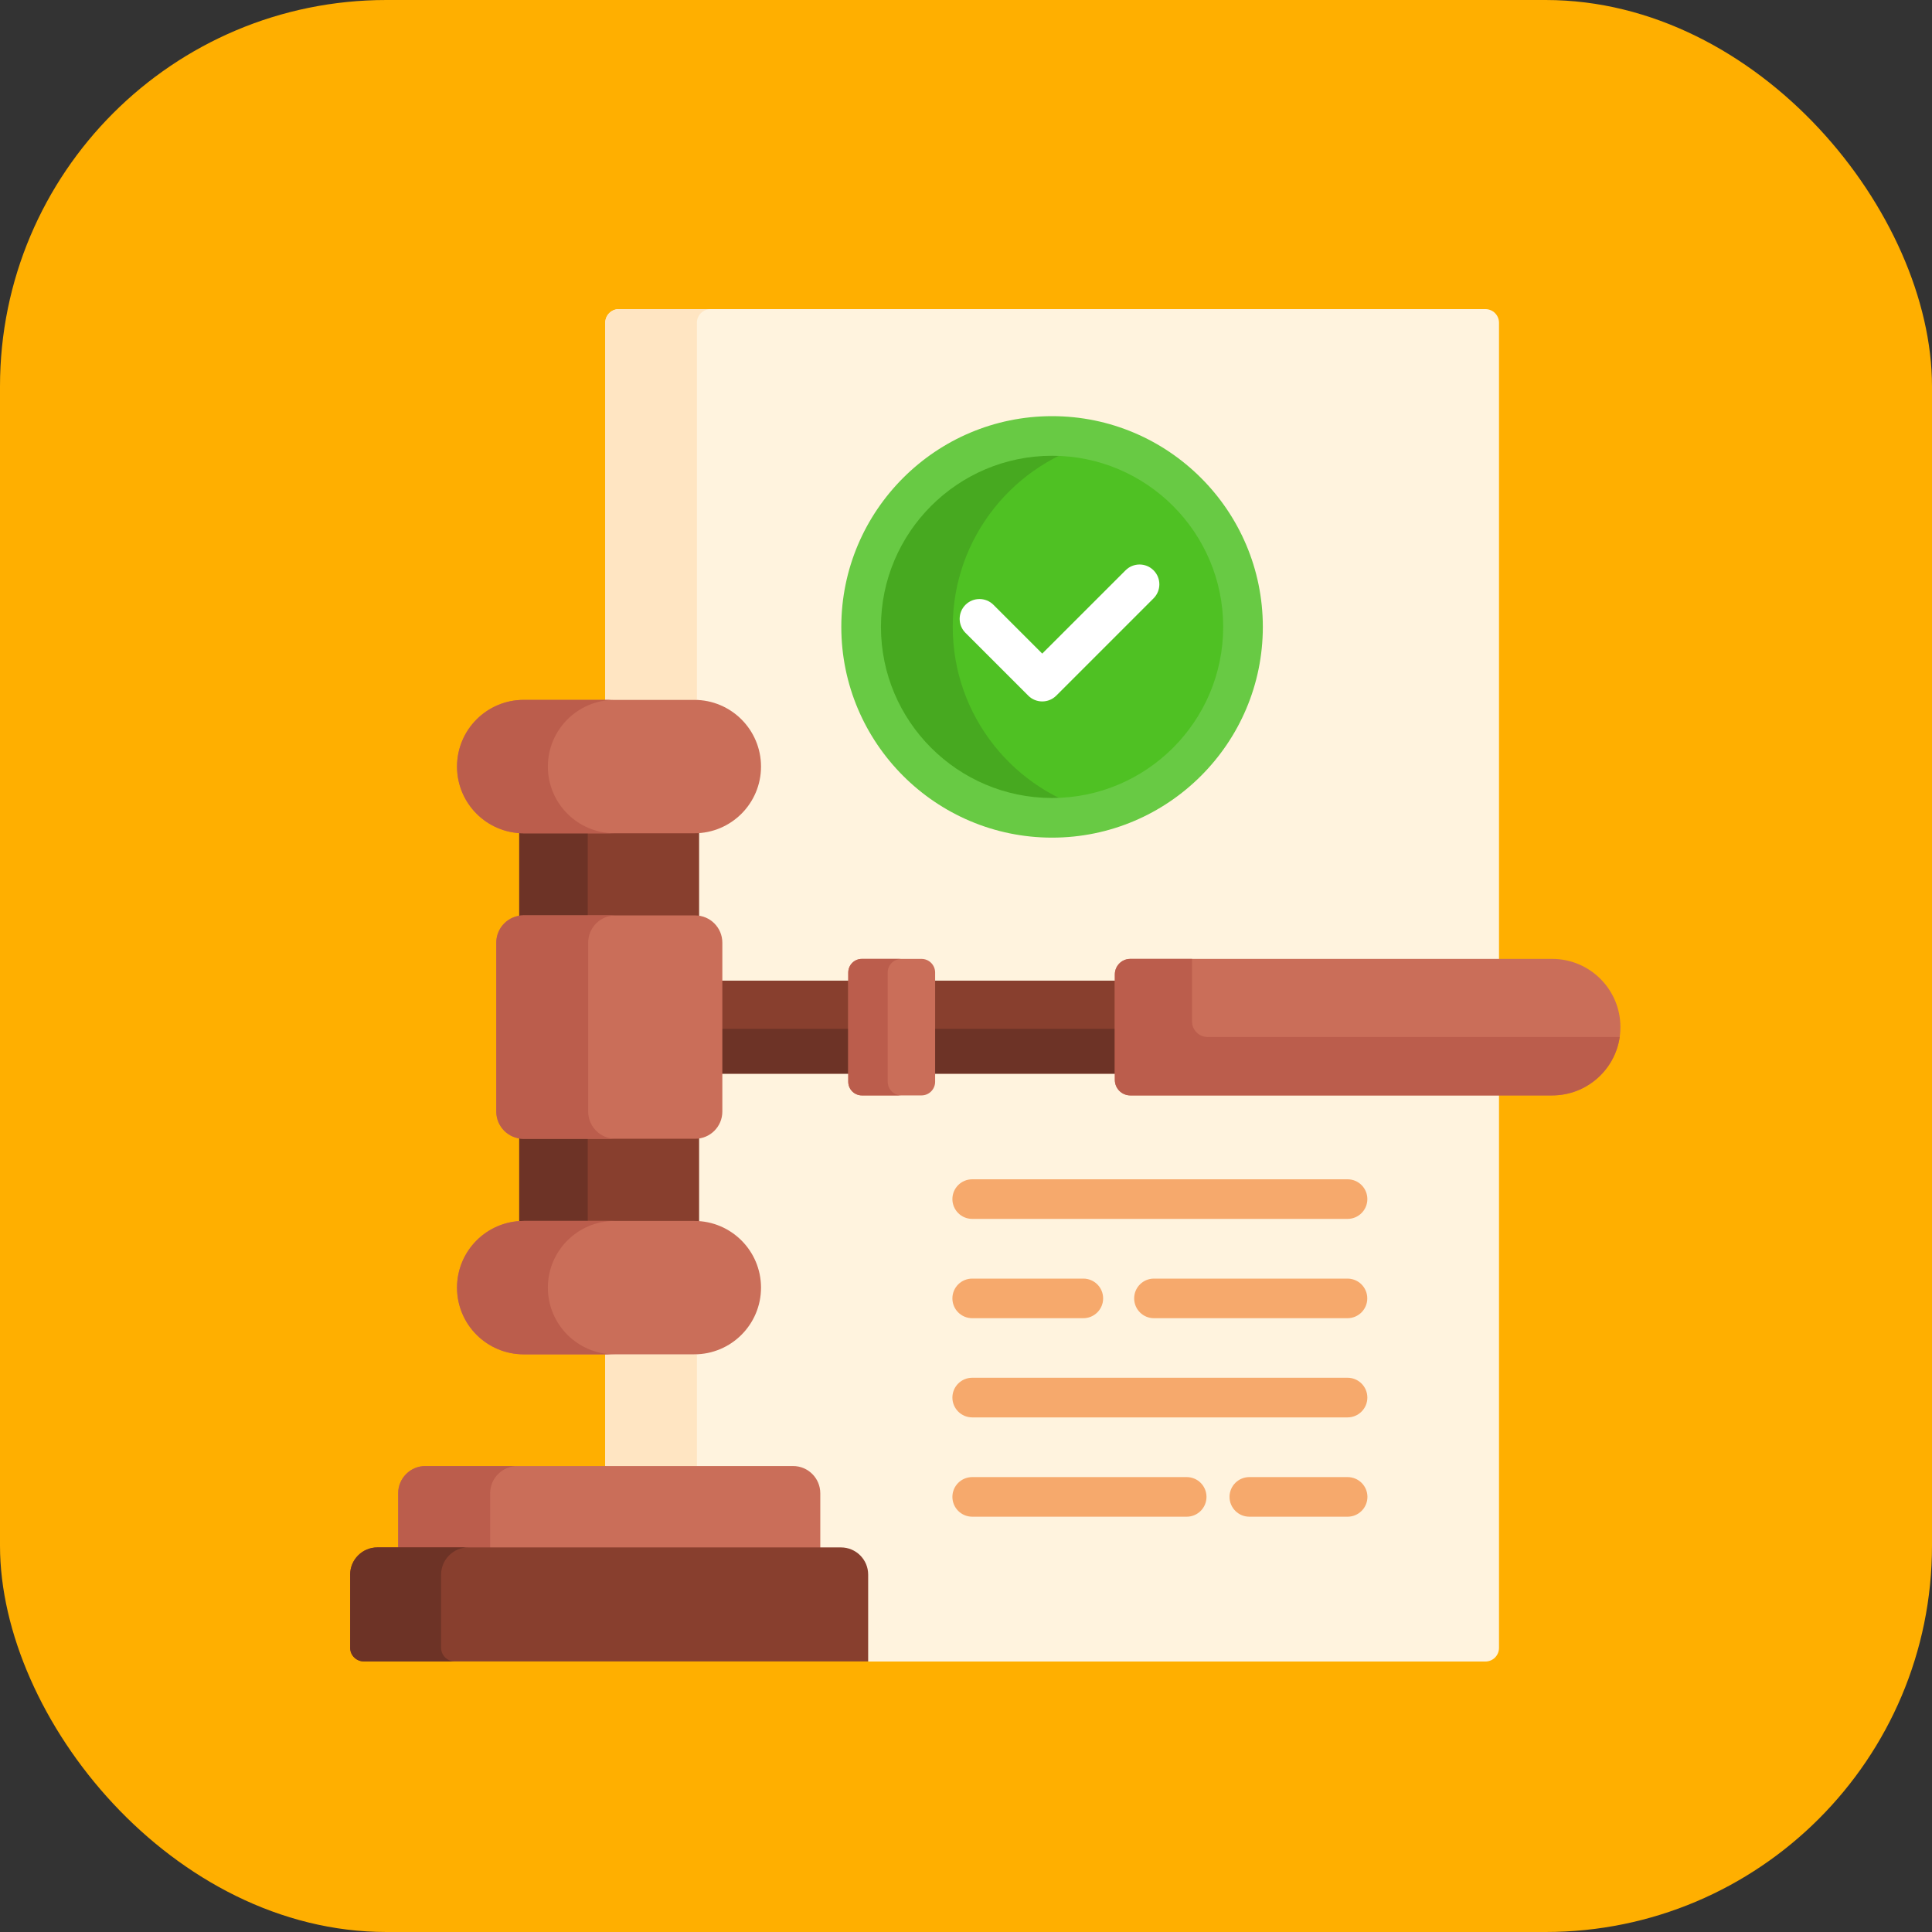
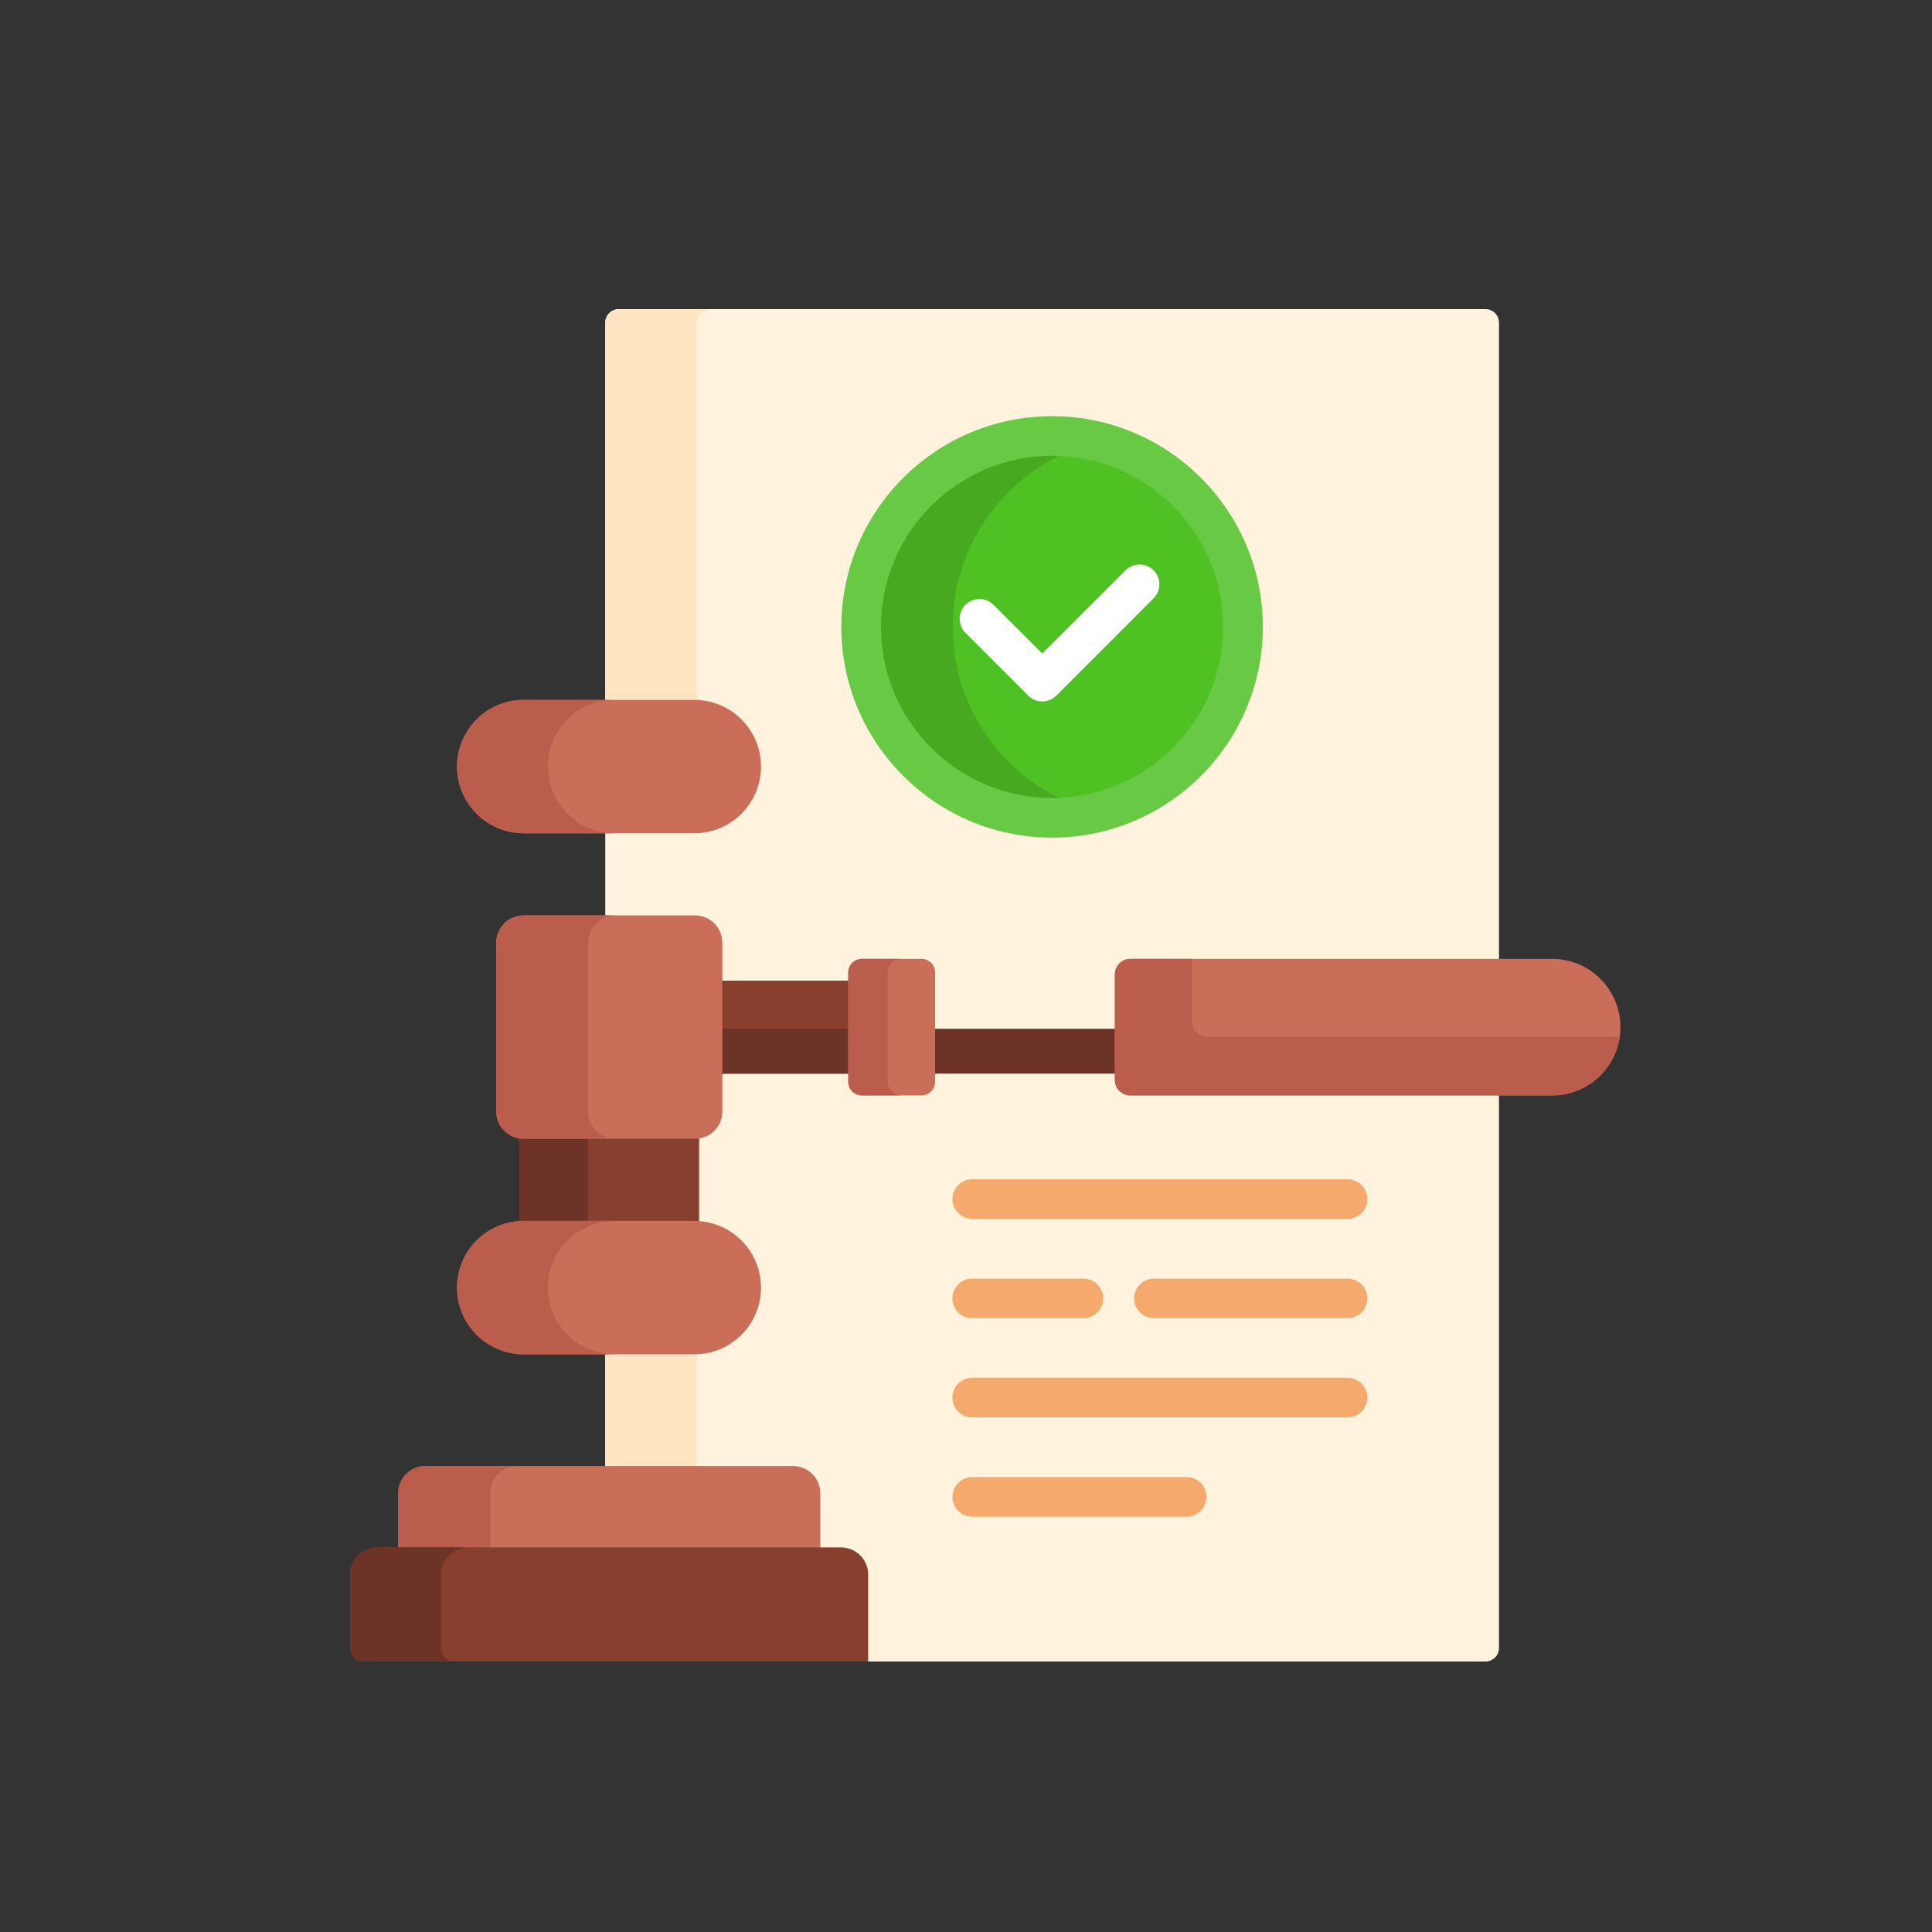
<svg xmlns="http://www.w3.org/2000/svg" width="50" height="50" viewBox="0 0 50 50" fill="none">
  <rect x="0" y="0" width="50" height="50" fill="#333333" stroke="none" />
-   <rect width="50" height="50" rx="10" fill="#FFAF00" />
  <path d="M38.443 8H16.016C15.822 8 15.664 8.158 15.664 8.352V37.943L15.758 38.011H20.524C20.875 38.011 21.16 38.296 21.16 38.647V40.118H21.765C22.116 40.118 22.401 40.403 22.401 40.754V42.932L22.469 43H38.443C38.637 43 38.794 42.842 38.794 42.648V8.352C38.794 8.158 38.637 8 38.443 8Z" fill="#FFF3DE" />
  <path d="M17.973 18.115C17.994 18.115 18.015 18.116 18.036 18.116V8.352C18.036 8.158 18.194 8 18.388 8H16.016C15.822 8 15.664 8.158 15.664 8.352V18.115H17.973Z" fill="#FFE5C2" />
  <path d="M17.973 35.052H15.664V37.942H18.036V35.051C18.015 35.051 17.994 35.052 17.973 35.052Z" fill="#FFE5C2" />
  <path d="M18.625 25.379H22.021V27.787H18.625V25.379Z" fill="#883F2E" />
-   <path d="M24.133 25.379H28.925V27.787H24.133V25.379Z" fill="#883F2E" />
  <path d="M18.625 26.625H22.021V27.786H18.625V26.625Z" fill="#6D3326" />
  <path d="M24.133 26.625H28.925V27.786H24.133V26.625Z" fill="#6D3326" />
  <path d="M41.936 26.582C41.936 27.558 41.146 28.349 40.17 28.349H29.253C29.031 28.349 28.852 28.169 28.852 27.947V25.218C28.852 24.996 29.031 24.816 29.253 24.816H40.17C41.146 24.816 41.936 25.607 41.936 26.582Z" fill="#CA6E59" />
  <path d="M31.252 26.837C31.03 26.837 30.85 26.657 30.85 26.435V24.816H29.253C29.031 24.816 28.852 24.996 28.852 25.218V27.947C28.852 28.169 29.031 28.349 29.253 28.349H40.17C41.059 28.349 41.795 27.692 41.918 26.837H31.252Z" fill="#BB5D4C" />
  <path d="M24.201 25.169V27.996C24.201 28.191 24.043 28.349 23.849 28.349H22.305C22.111 28.349 21.953 28.191 21.953 27.996V25.169C21.953 24.974 22.111 24.816 22.305 24.816H23.849C24.043 24.816 24.201 24.974 24.201 25.169Z" fill="#CA6E59" />
  <path d="M22.974 27.996V25.169C22.974 24.974 23.132 24.816 23.326 24.816H22.305C22.111 24.816 21.953 24.974 21.953 25.169V27.996C21.953 28.191 22.111 28.349 22.305 28.349H23.326C23.132 28.349 22.974 28.191 22.974 27.996Z" fill="#BB5D4C" />
  <path d="M17.986 29.404H13.545C13.508 29.404 13.472 29.401 13.438 29.395V31.673C13.477 31.67 13.517 31.668 13.558 31.668H17.973C18.014 31.668 18.054 31.67 18.093 31.673V29.395C18.058 29.401 18.023 29.404 17.986 29.404Z" fill="#883F2E" />
  <path d="M13.545 29.404C13.508 29.404 13.472 29.401 13.438 29.395V31.673C13.477 31.67 13.517 31.668 13.558 31.668H15.211V29.404H13.545Z" fill="#6D3326" />
-   <path d="M13.545 23.761H17.986C18.023 23.761 18.059 23.765 18.093 23.771V21.492C18.054 21.495 18.014 21.497 17.973 21.497H13.558C13.517 21.497 13.477 21.495 13.438 21.492V23.771C13.472 23.765 13.508 23.761 13.545 23.761Z" fill="#883F2E" />
-   <path d="M13.545 23.761H15.211V21.497H13.558C13.517 21.497 13.477 21.495 13.438 21.492V23.771C13.472 23.765 13.508 23.761 13.545 23.761Z" fill="#6D3326" />
  <path d="M18.694 24.396V28.767C18.694 29.156 18.379 29.471 17.99 29.471H13.548C13.159 29.471 12.844 29.156 12.844 28.767V24.396C12.844 24.007 13.159 23.691 13.548 23.691H17.99C18.378 23.691 18.694 24.007 18.694 24.396Z" fill="#CA6E59" />
  <path d="M15.222 28.767V24.396C15.222 24.007 15.538 23.691 15.927 23.691H13.548C13.159 23.691 12.844 24.007 12.844 24.396V28.767C12.844 29.156 13.159 29.471 13.548 29.471H15.927C15.538 29.471 15.222 29.156 15.222 28.767Z" fill="#BB5D4C" />
  <path d="M21.229 40.117V38.646C21.229 38.257 20.914 37.941 20.525 37.941H11.009C10.62 37.941 10.305 38.257 10.305 38.646V40.117H21.229Z" fill="#CA6E59" />
  <path d="M12.689 40.117C12.687 40.094 12.685 40.071 12.685 40.047V38.646C12.685 38.257 13.001 37.941 13.389 37.941H11.009C10.62 37.941 10.305 38.257 10.305 38.646V40.117H12.689Z" fill="#BB5D4C" />
  <path d="M22.468 42.997H9.415C9.22 42.997 9.062 42.839 9.062 42.645V40.751C9.062 40.362 9.378 40.047 9.767 40.047H21.764C22.153 40.047 22.468 40.362 22.468 40.751V42.997Z" fill="#883F2E" />
  <path d="M11.416 42.645V40.751C11.416 40.362 11.732 40.047 12.12 40.047H9.767C9.378 40.047 9.062 40.362 9.062 40.751V42.645C9.062 42.839 9.22 42.997 9.415 42.997H11.768C11.574 42.997 11.416 42.839 11.416 42.645Z" fill="#6D3326" />
  <path d="M19.695 33.324C19.695 34.277 18.922 35.05 17.969 35.05H13.554C12.601 35.05 11.828 34.277 11.828 33.324C11.828 32.37 12.601 31.598 13.554 31.598H17.969C18.922 31.598 19.695 32.37 19.695 33.324Z" fill="#CA6E59" />
  <path d="M14.179 33.324C14.179 32.37 14.952 31.598 15.905 31.598H13.554C12.601 31.598 11.828 32.37 11.828 33.324C11.828 34.277 12.601 35.05 13.554 35.05H15.905C14.952 35.05 14.179 34.277 14.179 33.324Z" fill="#BB5D4C" />
  <path d="M19.695 19.839C19.695 20.792 18.922 21.565 17.969 21.565H13.554C12.601 21.565 11.828 20.792 11.828 19.839C11.828 18.886 12.601 18.113 13.554 18.113H17.969C18.922 18.113 19.695 18.886 19.695 19.839Z" fill="#CA6E59" />
  <path d="M14.179 19.839C14.179 18.886 14.952 18.113 15.905 18.113H13.554C12.601 18.113 11.828 18.886 11.828 19.839C11.828 20.792 12.601 21.565 13.554 21.565H15.905C14.952 21.565 14.179 20.792 14.179 19.839Z" fill="#BB5D4C" />
  <path d="M27.231 21.164C29.96 21.164 32.172 18.952 32.172 16.223C32.172 13.494 29.96 11.281 27.231 11.281C24.501 11.281 22.289 13.494 22.289 16.223C22.289 18.952 24.501 21.164 27.231 21.164Z" fill="#4FC123" />
  <path d="M24.657 16.223C24.657 13.902 26.258 11.956 28.415 11.425C28.035 11.332 27.639 11.281 27.231 11.281C24.501 11.281 22.289 13.494 22.289 16.223C22.289 18.952 24.501 21.164 27.231 21.164C27.639 21.164 28.035 21.114 28.415 21.02C26.258 20.49 24.657 18.544 24.657 16.223Z" fill="#47A920" />
  <path d="M27.228 21.678C24.22 21.678 21.773 19.231 21.773 16.224C21.773 13.216 24.22 10.77 27.228 10.77C30.235 10.77 32.682 13.216 32.682 16.224C32.682 19.231 30.235 21.678 27.228 21.678ZM27.228 11.795C24.785 11.795 22.799 13.782 22.799 16.224C22.799 18.666 24.786 20.652 27.228 20.652C29.67 20.652 31.656 18.666 31.656 16.224C31.656 13.782 29.67 11.795 27.228 11.795Z" fill="#68CA44" />
  <path d="M26.973 18.153C26.842 18.153 26.711 18.103 26.611 18.003L24.986 16.378C24.786 16.178 24.786 15.853 24.986 15.653C25.186 15.453 25.511 15.453 25.711 15.653L26.973 16.915L29.129 14.76C29.329 14.559 29.654 14.559 29.854 14.76C30.054 14.96 30.054 15.284 29.854 15.485L27.336 18.003C27.236 18.103 27.105 18.153 26.973 18.153Z" fill="white" />
  <path d="M34.874 31.545H25.161C24.878 31.545 24.648 31.315 24.648 31.032C24.648 30.749 24.878 30.52 25.161 30.52H34.874C35.158 30.52 35.387 30.749 35.387 31.032C35.387 31.315 35.158 31.545 34.874 31.545Z" fill="#F6A96C" />
  <path d="M34.872 34.115H29.864C29.581 34.115 29.352 33.886 29.352 33.602C29.352 33.319 29.581 33.09 29.864 33.09H34.872C35.155 33.09 35.385 33.319 35.385 33.602C35.385 33.886 35.155 34.115 34.872 34.115Z" fill="#F6A96C" />
  <path d="M28.036 34.115H25.161C24.878 34.115 24.648 33.886 24.648 33.602C24.648 33.319 24.878 33.09 25.161 33.09H28.036C28.319 33.09 28.549 33.319 28.549 33.602C28.549 33.886 28.319 34.115 28.036 34.115Z" fill="#F6A96C" />
  <path d="M34.874 36.682H25.161C24.878 36.682 24.648 36.452 24.648 36.169C24.648 35.886 24.878 35.656 25.161 35.656H34.874C35.158 35.656 35.387 35.886 35.387 36.169C35.387 36.452 35.158 36.682 34.874 36.682Z" fill="#F6A96C" />
-   <path d="M34.876 39.252H32.333C32.05 39.252 31.82 39.022 31.82 38.739C31.82 38.456 32.05 38.227 32.333 38.227H34.876C35.159 38.227 35.389 38.456 35.389 38.739C35.389 39.022 35.159 39.252 34.876 39.252Z" fill="#F6A96C" />
  <path d="M30.712 39.252H25.161C24.878 39.252 24.648 39.022 24.648 38.739C24.648 38.456 24.878 38.227 25.161 38.227H30.712C30.995 38.227 31.224 38.456 31.224 38.739C31.224 39.022 30.995 39.252 30.712 39.252Z" fill="#F6A96C" />
</svg>